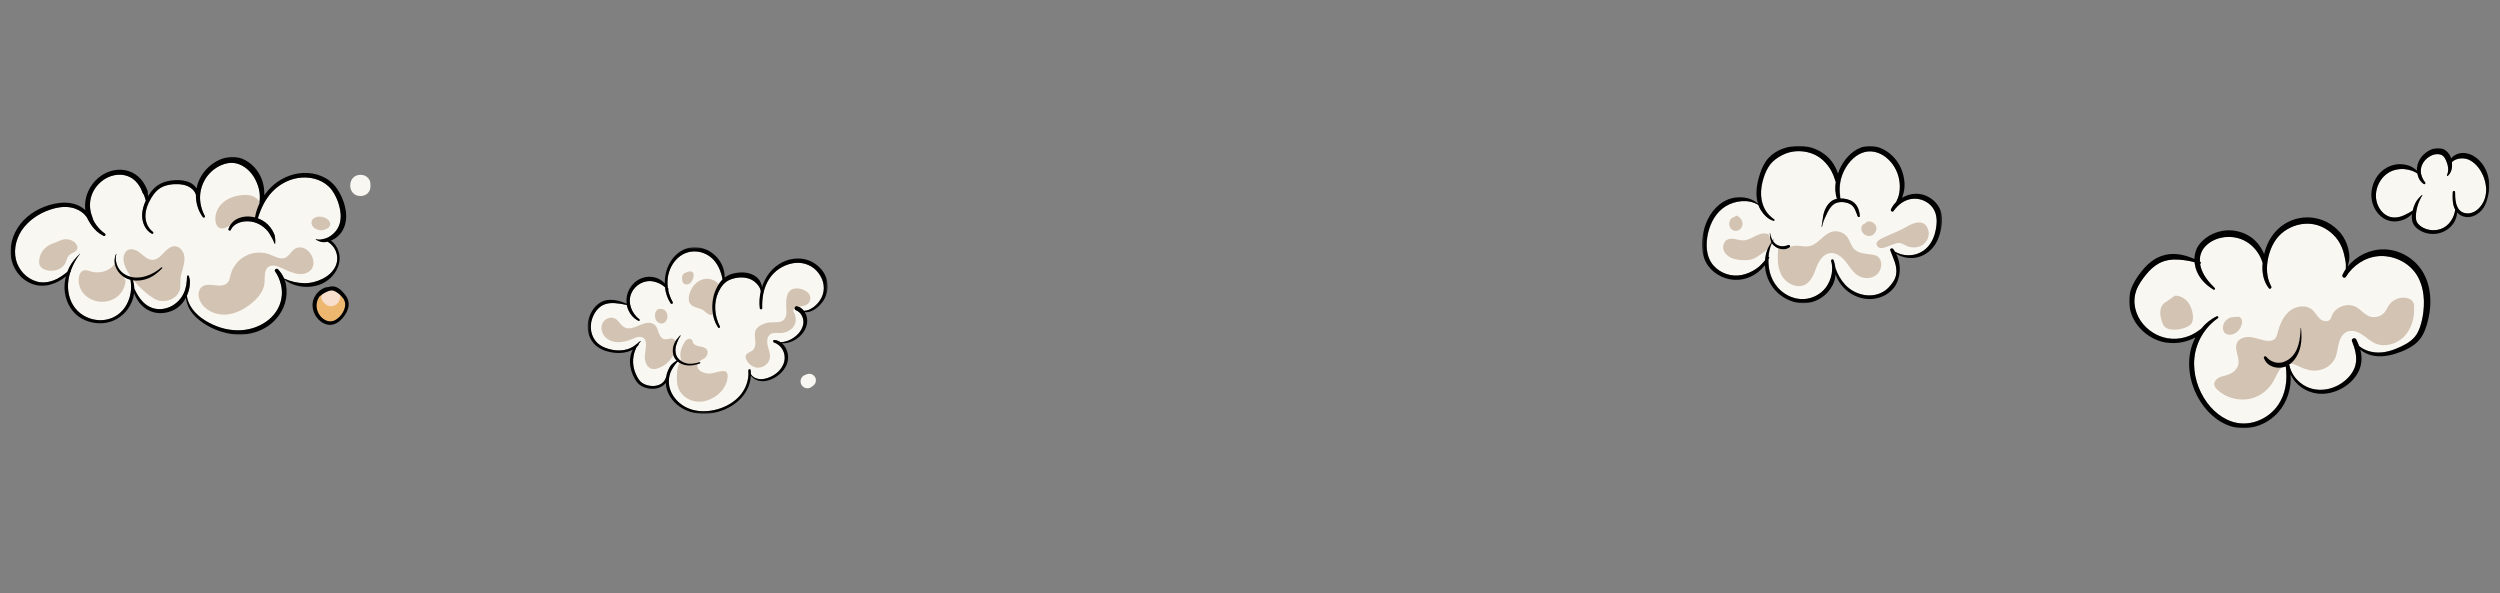
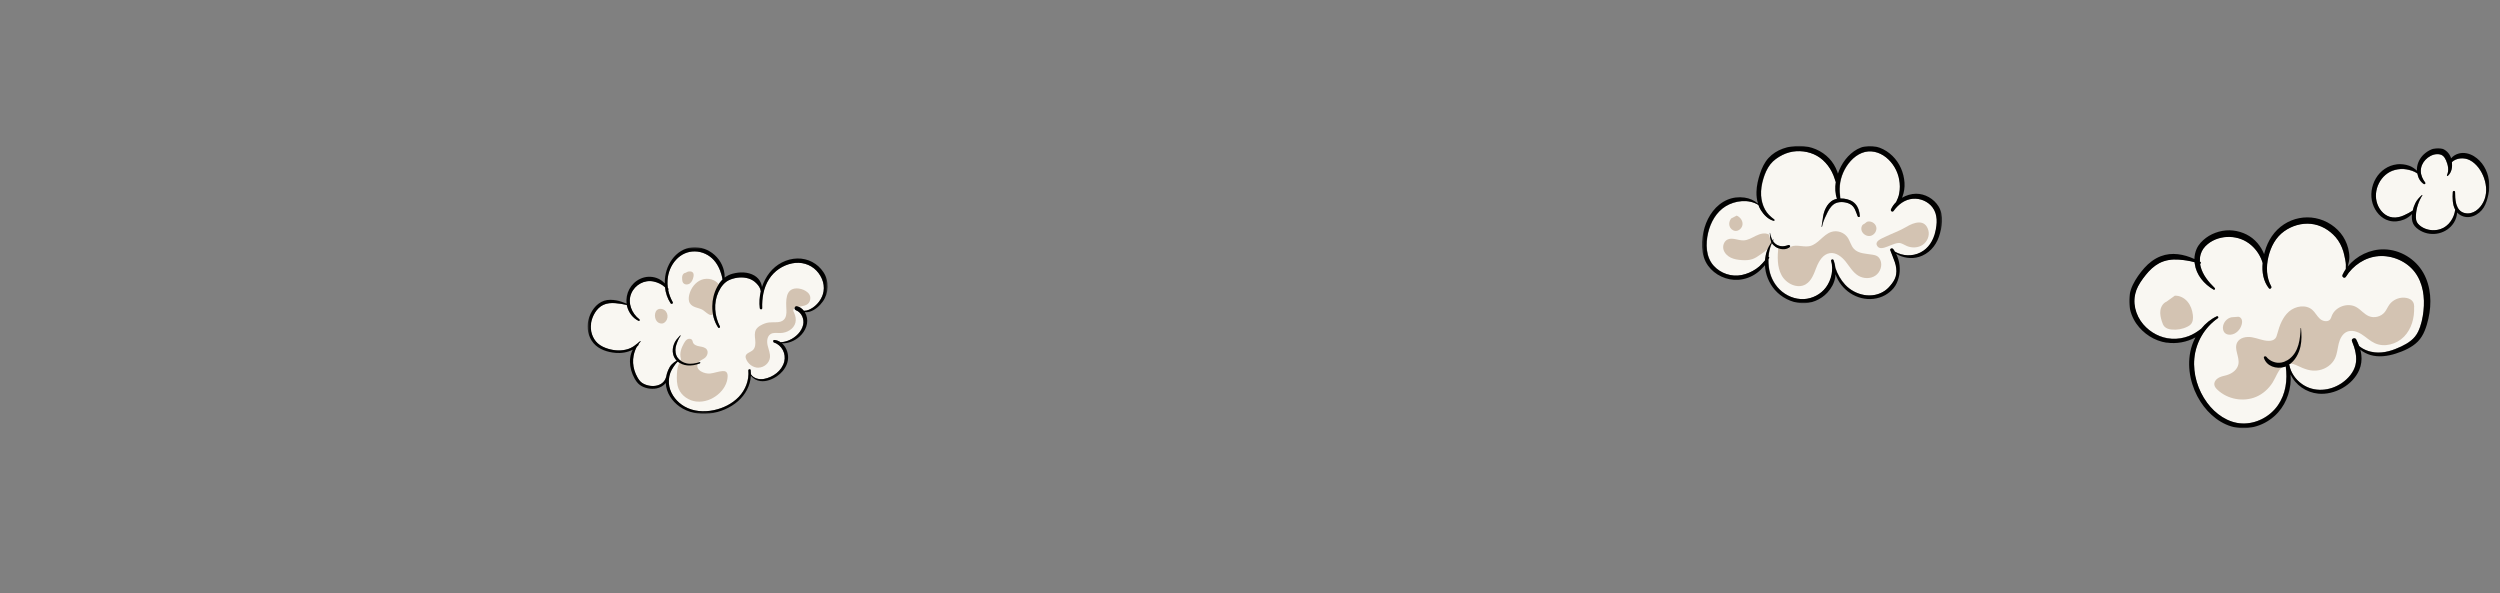
<svg xmlns="http://www.w3.org/2000/svg" width="1180" height="280" viewBox="0 0 1180 280" fill="none">
  <rect x="0" y="0" width="1180" height="280" fill="#808080" stroke="none" />
  <mask id="mask0_346_125" style="mask-type:luminance" maskUnits="userSpaceOnUse" x="1005" y="69" width="170" height="134">
    <path d="M1175 69.89H1005V202.11H1175V69.89Z" fill="white" />
  </mask>
  <g mask="url(#mask0_346_125)">
    <path d="M1025 159.879C1027.74 160.019 1030.45 159.589 1033.01 158.629C1035.12 157.839 1037.11 156.569 1038.91 155.159C1040.91 152.699 1043.38 150.639 1046.25 149.289C1046.85 148.999 1047.31 149.799 1046.76 150.169C1040.5 154.539 1036.38 161.539 1035.69 169.139C1035.01 176.539 1037.35 184.119 1041.74 190.089C1045.6 195.329 1051.54 199.579 1058.23 199.849C1064.81 200.119 1071.37 196.669 1075.12 191.299C1078.9 185.849 1079.72 179.309 1078.85 172.909C1078.61 173.009 1078.37 173.089 1078.11 173.169C1074.38 174.289 1069.78 172.849 1068.52 168.909C1068.28 168.139 1069.31 167.849 1069.71 168.409C1070.85 169.949 1072.93 170.969 1074.83 171.159C1076.12 171.289 1077.42 171.029 1078.61 170.499C1078.74 170.279 1078.98 170.159 1079.24 170.189C1079.75 169.919 1080.24 169.599 1080.69 169.239C1085 165.819 1085.65 159.979 1085.85 154.849C1085.85 154.719 1086.03 154.739 1086.04 154.849C1086.31 157.739 1086.41 160.619 1085.78 163.479C1085.06 166.789 1083.24 170.279 1080.29 172.139V172.169C1080.42 172.169 1080.55 172.239 1080.56 172.379C1081.27 175.959 1083.49 179.099 1086.45 181.199C1092.19 185.299 1099.79 184.579 1105.44 180.669C1108.3 178.679 1110.88 175.749 1111.75 172.289C1112.68 168.559 1111.56 164.429 1110.11 160.969C1109.63 159.829 1111.53 159.069 1112.07 160.129C1112.58 161.139 1113.07 162.199 1113.47 163.279C1115.53 165.019 1118.2 165.999 1120.9 166.289C1125.24 166.759 1129.54 165.319 1133.4 163.479C1136.7 161.899 1139.66 159.959 1141.3 156.569C1142.75 153.559 1143.5 150.039 1143.86 146.749C1144.54 140.339 1143.71 133.519 1139.68 128.279C1135.77 123.179 1129.08 120.389 1122.69 120.849C1116.33 121.319 1110.54 125.209 1107.24 130.579C1106.61 131.589 1105.17 130.709 1105.66 129.659C1106.11 128.709 1106.63 127.809 1107.2 126.939V126.909C1107.3 125.509 1107.25 124.129 1106.96 122.759C1106.67 121.409 1106.46 120.059 1106.06 118.739C1105.29 116.259 1104.1 113.849 1102.39 111.889C1099.4 108.469 1095.26 106.039 1090.66 105.599C1086.24 105.169 1081.73 106.519 1078.13 109.089C1074.06 111.979 1071.77 116.419 1070.65 121.189C1069.56 125.799 1069.65 130.919 1072 135.159C1072.37 135.839 1071.4 136.659 1070.89 136.009C1068.2 132.599 1067.54 128.309 1067.95 124.099C1067.02 120.879 1065.1 117.879 1062.59 115.709C1059.69 113.199 1056.25 111.899 1052.44 111.769C1048.72 111.659 1044.91 112.769 1042.01 115.149C1040.45 116.439 1039.24 118.029 1038.68 119.969C1038.36 121.099 1038.25 122.269 1038.31 123.439C1038.39 123.489 1038.47 123.519 1038.55 123.569C1038.95 123.789 1038.79 124.389 1038.41 124.489C1038.46 124.859 1038.52 125.249 1038.62 125.619C1039.6 129.719 1042.38 133.029 1045.33 135.909C1045.72 136.279 1045.22 136.909 1044.77 136.649C1040.26 133.999 1036.64 129.739 1035.9 124.429C1035.87 124.189 1035.85 123.959 1035.82 123.719C1033.37 123.039 1030.91 122.679 1028.34 122.479C1025.15 122.239 1021.9 122.689 1019.07 124.199C1016.58 125.519 1014.55 127.509 1012.78 129.699C1010.99 131.919 1009.22 134.429 1008.23 137.109C1006.22 142.539 1007.86 148.729 1011.56 153.039C1014.91 156.929 1019.8 159.529 1024.95 159.819L1024.98 159.849L1025 159.879Z" fill="#F9F7F2" />
    <path d="M1140.02 95.93C1140.73 94.469 1141.95 93.169 1143.16 92.09C1143.26 92.01 1143.42 92.12 1143.34 92.23C1141.63 94.909 1140.51 98.24 1140.31 101.429C1140.21 102.989 1140.26 104.519 1141.36 105.739C1142.21 106.699 1143.37 107.439 1144.56 107.929C1146.88 108.879 1149.55 108.959 1151.91 108.169C1155.77 106.879 1158.36 103.009 1158.84 99.01C1157.52 96.579 1157.52 93.4 1157.7 90.7C1157.75 90.01 1158.78 90.01 1158.78 90.7C1158.78 92.359 1158.84 94.35 1159.29 96.12C1159.37 96.359 1159.45 96.6 1159.5 96.84C1160.13 98.639 1161.25 100.139 1163.36 100.619C1167.22 101.519 1170.55 98.609 1172.16 95.379C1173.93 91.829 1173.75 87.71 1172.45 84.049C1171.24 80.659 1168.89 77.219 1165.61 75.579C1163 74.29 1159.46 74.499 1157.29 76.529C1157.55 78.889 1157.21 81.37 1155.36 83.04C1155.14 83.249 1154.83 82.99 1154.96 82.73C1156.02 80.46 1155.46 77.84 1154.49 75.669C1154.14 74.87 1153.67 74.059 1152.96 73.519C1152.14 72.889 1151.09 72.76 1150.1 72.809C1148.12 72.909 1146.19 74.019 1144.84 75.409C1143.46 76.84 1142.62 78.719 1142.6 80.73C1142.6 82.769 1143.5 84.65 1144.69 86.24C1145 86.639 1144.42 87.169 1144.01 86.919C1142.3 85.829 1141.32 83.95 1140.97 81.95C1139.49 80.859 1137.7 80.359 1135.89 80.019C1134.06 79.669 1132.13 79.809 1130.34 80.29C1123.63 82.059 1119.75 89.95 1122.09 96.379C1123.23 99.51 1125.89 102.329 1129.33 102.709C1131.15 102.899 1133 102.479 1134.66 101.709C1136.09 101.029 1137.48 100.359 1138.78 99.49C1139.05 98.269 1139.47 97.09 1140.02 95.969V95.919V95.93Z" fill="#F9F7F2" />
    <path d="M1139.51 144.98C1139.48 144.13 1139.38 143.24 1138.95 142.52C1138.35 141.51 1137.21 140.93 1136.07 140.67C1133.01 139.96 1129.59 141.26 1127.75 143.82C1126.95 144.96 1126.43 146.3 1125.55 147.37C1123.81 149.49 1120.64 150.28 1118.12 149.23C1115.87 148.3 1114.32 146.16 1112.18 144.95C1108.11 142.65 1102.2 144.79 1100.56 149.16C1100.37 149.69 1100.22 150.24 1099.88 150.69C1098.79 152.17 1096.34 151.69 1094.97 150.45C1093.6 149.21 1092.78 147.46 1091.4 146.24C1088.39 143.6 1083.44 144.41 1080.41 147.04C1077.4 149.68 1075.92 153.65 1074.89 157.52C1074.68 158.32 1074.46 159.18 1073.89 159.8C1073.12 160.65 1071.88 160.91 1070.72 160.88C1068.05 160.83 1065.56 159.64 1062.93 159.19C1060.3 158.74 1057.12 159.32 1055.92 161.7C1054.36 164.8 1057.17 168.5 1056.52 171.91C1056.05 174.35 1053.83 176.14 1051.48 176.91C1050.11 177.36 1048.65 177.55 1047.36 178.21C1046.07 178.87 1044.96 180.2 1045.17 181.63C1045.3 182.56 1045.96 183.33 1046.65 183.98C1051.38 188.48 1058.85 189.85 1064.86 187.32C1068.11 185.95 1070.81 183.51 1072.68 180.54C1074.24 178.06 1075.16 174.9 1077.44 172.94C1079.76 170.96 1081.82 171.4 1084.41 172.62C1087.74 174.18 1090.81 175.47 1094.58 174.74C1097.77 174.13 1100.71 172.09 1102.11 169.16C1103.14 167.01 1103.3 164.56 1103.86 162.25C1104.42 159.94 1105.6 157.52 1107.8 156.58C1110.07 155.62 1112.71 156.5 1114.78 157.85C1116.86 159.18 1118.64 160.95 1120.88 161.98C1125.47 164.09 1131.21 162.49 1134.72 158.89C1138.23 155.27 1139.68 150.02 1139.45 144.98L1139.5 144.96L1139.51 144.98Z" fill="#D3C3B2" />
    <path d="M1052.77 157.98C1055.38 157.8 1057.55 155.54 1058.13 152.98C1058.31 152.18 1058.36 151.29 1057.97 150.55C1057.6 149.81 1056.7 149.3 1055.91 149.55L1053.21 149.76C1051.02 150.24 1049.3 152.32 1049.22 154.55C1049.19 155.51 1049.46 156.53 1050.17 157.19C1050.85 157.82 1051.84 158.04 1052.76 157.98H1052.78H1052.77Z" fill="#D3C3B2" />
    <path d="M1021.72 154.24C1022.56 155.09 1023.8 155.41 1024.99 155.54C1027.55 155.81 1030.17 155.35 1032.47 154.19C1033.03 153.92 1033.58 153.58 1034.01 153.13C1035.1 151.96 1035.22 150.19 1035.02 148.6C1034.75 146.35 1033.97 144.1 1032.49 142.36C1031.01 140.62 1028.79 139.47 1026.52 139.56L1022.58 142.39C1020.95 143.07 1019.94 144.8 1019.7 146.55C1019.46 148.3 1019.88 150.07 1020.41 151.74C1020.7 152.64 1021.02 153.54 1021.68 154.22L1021.71 154.24H1021.72Z" fill="#D3C3B2" />
    <path d="M1022.67 161.7C1027.16 162.38 1032.18 161.54 1036.25 159.24C1035.11 161.41 1034.27 163.73 1033.82 166.07C1032.23 174.12 1034.22 182.72 1038.63 189.59C1042.49 195.6 1048.57 200.73 1055.81 201.87C1063.02 202.99 1070.47 200.05 1075.29 194.64C1079.52 189.88 1081.69 183.13 1081.15 176.7C1083.43 181.73 1088.55 185.24 1094.17 185.8C1101.88 186.57 1110.5 181.8 1113.57 174.61C1114.52 172.38 1114.83 169.92 1114.55 167.5C1114.45 166.68 1114.29 165.88 1114.07 165.07C1115.45 166.2 1117.08 167.03 1118.78 167.55C1122.66 168.71 1126.92 168.13 1130.72 166.92C1134.45 165.73 1138.47 164.01 1141.26 161.16C1144.04 158.31 1145.33 154.2 1146.2 150.41C1147.84 143.22 1147.5 135.25 1143.79 128.74C1140.04 122.18 1132.88 117.84 1125.3 117.7C1118.74 117.57 1112.22 120.71 1108.13 125.82C1108.37 124.97 1108.56 124.1 1108.73 123.22C1108.97 121.85 1108.94 120.57 1108.73 119.2C1108.36 116.48 1107.39 113.91 1105.91 111.61C1103.01 107.14 1098.12 103.97 1092.89 102.96C1087.77 101.98 1082.46 103.01 1078.09 105.85C1073.42 108.89 1070.43 113.52 1068.95 118.86C1068.85 119.21 1068.76 119.58 1068.66 119.95C1067.92 118.09 1066.87 116.33 1065.54 114.76C1062.63 111.3 1058.41 109.29 1053.96 108.8C1049.57 108.3 1044.77 109.64 1041.23 112.27C1039.35 113.67 1037.71 115.39 1036.77 117.56C1036.13 119.06 1035.8 120.65 1035.76 122.25C1030.77 119.98 1025.16 118.91 1019.9 120.93C1016.88 122.09 1014.3 124.06 1012.14 126.48C1010.05 128.83 1008.12 131.53 1006.73 134.37C1003.8 140.33 1004.59 147.34 1008.37 152.78C1011.67 157.51 1016.9 160.9 1022.63 161.75L1022.66 161.7H1022.67ZM1008.27 137.18C1009.27 134.5 1011.04 131.97 1012.82 129.77C1014.57 127.58 1016.62 125.61 1019.11 124.27C1021.96 122.76 1025.21 122.31 1028.38 122.55C1030.95 122.74 1033.42 123.11 1035.86 123.79C1035.88 124.03 1035.91 124.26 1035.94 124.5C1036.66 129.79 1040.28 134.07 1044.81 136.72C1045.26 136.99 1045.76 136.37 1045.37 135.98C1042.44 133.1 1039.64 129.77 1038.66 125.69C1038.58 125.32 1038.5 124.95 1038.45 124.56C1038.82 124.48 1038.98 123.87 1038.59 123.64C1038.51 123.59 1038.43 123.56 1038.35 123.51C1038.29 122.34 1038.4 121.16 1038.72 120.04C1039.27 118.08 1040.49 116.49 1042.05 115.22C1044.95 112.84 1048.76 111.73 1052.48 111.84C1056.31 111.97 1059.75 113.27 1062.63 115.78C1065.14 117.95 1067.05 120.94 1067.99 124.17C1067.6 128.38 1068.25 132.67 1070.93 136.08C1071.44 136.72 1072.41 135.9 1072.04 135.23C1069.69 130.99 1069.59 125.89 1070.69 121.26C1071.82 116.49 1074.1 112.05 1078.17 109.15C1081.77 106.58 1086.28 105.23 1090.7 105.66C1095.29 106.11 1099.42 108.52 1102.43 111.95C1104.13 113.91 1105.34 116.32 1106.1 118.8C1106.5 120.12 1106.71 121.48 1107 122.82C1107.29 124.19 1107.34 125.59 1107.24 126.97V127C1106.66 127.85 1106.13 128.77 1105.7 129.72C1105.22 130.76 1106.65 131.67 1107.28 130.64C1110.58 125.27 1116.37 121.38 1122.73 120.91C1129.1 120.44 1135.79 123.26 1139.72 128.34C1143.76 133.6 1144.58 140.41 1143.9 146.81C1143.55 150.11 1142.79 153.64 1141.34 156.63C1139.7 160.02 1136.74 161.95 1133.44 163.54C1129.58 165.39 1125.28 166.82 1120.94 166.35C1118.24 166.06 1115.57 165.08 1113.51 163.34C1113.11 162.26 1112.63 161.22 1112.11 160.19C1111.56 159.13 1109.66 159.88 1110.15 161.03C1111.6 164.49 1112.72 168.62 1111.79 172.35C1110.92 175.79 1108.35 178.73 1105.48 180.73C1099.85 184.64 1092.24 185.36 1086.5 181.26C1083.54 179.14 1081.3 176.02 1080.61 172.43C1080.58 172.29 1080.47 172.22 1080.34 172.22V172.19C1083.27 170.32 1085.1 166.84 1085.83 163.52C1086.46 160.67 1086.36 157.78 1086.09 154.89C1086.09 154.78 1085.91 154.76 1085.9 154.89C1085.69 160.02 1085.05 165.85 1080.74 169.28C1080.29 169.63 1079.81 169.96 1079.29 170.23C1079.05 170.2 1078.79 170.31 1078.66 170.54C1077.47 171.07 1076.18 171.33 1074.88 171.2C1072.98 171.01 1070.92 169.99 1069.76 168.45C1069.36 167.9 1068.31 168.19 1068.57 168.95C1069.84 172.89 1074.43 174.32 1078.16 173.21C1078.42 173.13 1078.66 173.05 1078.9 172.95C1079.77 179.35 1078.96 185.91 1075.17 191.34C1071.42 196.73 1064.86 200.17 1058.28 199.89C1051.59 199.62 1045.65 195.37 1041.79 190.13C1037.4 184.17 1035.06 176.59 1035.74 169.18C1036.45 161.58 1040.57 154.57 1046.81 150.21C1047.36 149.82 1046.89 149.04 1046.3 149.33C1043.44 150.68 1040.96 152.72 1038.96 155.2C1037.16 156.6 1035.16 157.87 1033.06 158.67C1030.5 159.63 1027.78 160.08 1025.05 159.92C1019.89 159.63 1015.01 157.04 1011.66 153.14C1007.96 148.83 1006.32 142.63 1008.33 137.21L1008.3 137.18H1008.27Z" fill="#010101" />
    <path d="M1131.3 77.57C1127.12 78.07 1123.53 80.59 1121.41 84.19C1119.33 87.73 1118.66 92.13 1119.88 96.07C1121.04 99.8 1123.82 103.16 1127.68 104.19C1130.03 104.82 1132.51 104.51 1134.74 103.6C1136.17 103.01 1137.39 102.12 1138.47 101.06C1138.28 102.62 1138.36 104.29 1139.08 105.71C1139.8 107.11 1141.17 108.19 1142.52 108.94C1147.89 111.93 1154.94 110.34 1158.24 105.08C1159.14 103.65 1159.64 101.99 1159.77 100.31C1160.19 100.76 1160.65 101.16 1161.23 101.5C1165.25 103.88 1170.02 101.58 1172.3 97.96C1173.49 96.06 1174.04 93.96 1174.52 91.8C1175.02 89.57 1175.07 87.27 1174.75 85C1174.09 80.45 1171.66 76.16 1167.67 73.71C1165.59 72.44 1163 71.81 1160.62 72.44C1159.14 72.83 1157.87 73.6 1156.94 74.71C1156.23 72.43 1154.33 70.42 1151.94 69.97C1149.14 69.44 1146.12 70.95 1144.1 72.8C1142.23 74.54 1140.99 76.92 1140.8 79.46C1140.77 79.83 1140.77 80.2 1140.8 80.57C1139.74 79.59 1138.53 78.74 1137.21 78.26C1135.36 77.58 1133.24 77.33 1131.29 77.55V77.58L1131.3 77.57ZM1144.03 86.86C1144.43 87.12 1145 86.59 1144.71 86.18C1143.52 84.57 1142.6 82.69 1142.62 80.67C1142.62 78.68 1143.47 76.78 1144.86 75.35C1146.21 73.95 1148.14 72.84 1150.12 72.75C1151.12 72.7 1152.18 72.83 1152.98 73.46C1153.69 74.01 1154.15 74.81 1154.51 75.61C1155.48 77.78 1156.04 80.4 1154.98 82.67C1154.85 82.93 1155.16 83.18 1155.38 82.98C1157.23 81.31 1157.57 78.83 1157.31 76.47C1159.48 74.46 1163.02 74.24 1165.63 75.52C1168.93 77.16 1171.26 80.6 1172.47 83.99C1173.77 87.67 1173.95 91.79 1172.18 95.32C1170.57 98.55 1167.24 101.46 1163.38 100.56C1161.27 100.08 1160.13 98.58 1159.52 96.78C1159.45 96.54 1159.37 96.3 1159.31 96.06C1158.84 94.28 1158.8 92.3 1158.8 90.64C1158.8 89.95 1157.77 89.95 1157.72 90.64C1157.54 93.34 1157.54 96.52 1158.86 98.95C1158.38 102.95 1155.79 106.83 1151.93 108.11C1149.55 108.9 1146.89 108.82 1144.58 107.87C1143.39 107.39 1142.23 106.65 1141.38 105.68C1140.29 104.46 1140.24 102.93 1140.33 101.37C1140.52 98.19 1141.63 94.88 1143.36 92.17C1143.44 92.06 1143.28 91.94 1143.18 92.03C1141.97 93.11 1140.75 94.39 1140.04 95.87C1139.49 97 1139.07 98.18 1138.8 99.39C1137.5 100.26 1136.11 100.95 1134.68 101.61C1133.02 102.38 1131.19 102.8 1129.36 102.61C1125.9 102.24 1123.25 99.43 1122.12 96.28C1119.79 89.85 1123.67 81.94 1130.37 80.19C1132.17 79.72 1134.1 79.58 1135.92 79.92C1137.72 80.26 1139.51 80.76 1141 81.85C1141.35 83.84 1142.34 85.72 1144.04 86.82V86.87L1144.03 86.86Z" fill="#010101" />
  </g>
  <mask id="mask1_346_125" style="mask-type:luminance" maskUnits="userSpaceOnUse" x="803" y="68" width="114" height="76">
    <path d="M916.667 68.84H803.334V143.16H916.667V68.84Z" fill="white" />
  </mask>
  <g mask="url(#mask1_346_125)">
    <path d="M913.528 109.58C914.488 105.68 914.795 101.18 912.188 97.82C910.035 95.006 906.401 93.52 902.901 93.82C899.121 94.153 896.015 96.526 893.895 99.526C893.355 100.293 892.281 99.64 892.661 98.8C893.228 97.526 894.055 96.393 895.061 95.393C895.701 94.086 896.268 92.76 896.528 91.32C896.921 89.173 896.908 86.826 896.501 84.7C895.735 80.626 893.568 76.92 890.328 74.3C887.061 71.68 882.828 70.593 878.848 72.2C874.821 73.82 871.775 77.573 870.075 81.44C869.215 83.366 868.668 85.466 868.475 87.566C868.288 89.606 868.475 91.653 868.708 93.68C869.275 93.68 869.841 93.693 870.408 93.766C872.368 94.013 874.388 94.72 875.755 96.213C877.181 97.78 877.788 99.906 877.921 101.98C877.968 102.6 877.121 102.6 876.921 102.113C876.021 99.88 875.581 97.493 873.248 96.286C871.375 95.313 868.568 95.053 866.608 95.866C864.835 96.606 863.615 98.386 862.755 100.04C862.261 100.993 861.808 101.98 861.361 102.966C860.735 104.3 860.361 105.633 860.041 107.066C860.015 107.166 859.868 107.126 859.881 107.02C860.088 105.6 860.335 104.18 860.521 102.76C860.681 101.6 860.881 100.526 861.321 99.44C862.021 97.7 862.935 96.153 864.461 95.02C865.275 94.426 866.175 94.066 867.121 93.86C866.308 91.366 866.195 88.633 866.581 85.953C866.408 85.446 866.235 84.953 866.075 84.433C865.741 83.32 865.288 82.233 864.768 81.2C863.708 79.086 862.228 77.126 860.455 75.533C857.068 72.493 852.495 71.126 847.975 71.373C845.681 71.506 843.428 72.126 841.381 73.153C839.228 74.24 837.141 75.66 835.655 77.573C834.128 79.546 833.095 81.933 832.388 84.306C831.615 86.9 831.155 89.58 831.315 92.286C831.448 94.546 832.041 96.833 833.115 98.833C834.188 100.846 835.701 102.22 837.501 103.573C837.821 103.806 837.648 104.34 837.228 104.226C834.715 103.586 832.608 101.386 831.268 99.26C830.761 98.46 830.368 97.62 830.048 96.74C825.428 93.86 819.075 94.613 814.588 97.36C810.155 100.066 807.468 104.953 806.308 109.873C805.088 115.073 805.175 121.286 808.955 125.46C812.221 129.08 817.368 130.793 822.161 129.82C824.588 129.326 826.968 128.3 829.008 126.893C830.068 126.166 831.041 125.313 831.901 124.36C832.321 123.88 832.741 123.406 833.168 122.913C833.301 121.346 833.601 119.766 834.128 118.32C834.621 116.926 835.361 115.593 836.208 114.353C836.135 114.22 836.075 114.08 836.035 113.933C835.568 112.673 835.495 111.253 835.455 109.933C835.455 109.886 835.528 109.873 835.541 109.933C835.761 111.166 836.135 112.453 836.788 113.54C836.935 113.34 837.081 113.146 837.221 112.96C837.248 112.913 837.308 112.96 837.295 113.02C837.148 113.253 837.021 113.486 836.888 113.713C837.368 114.453 837.975 115.106 838.775 115.553C839.588 116.02 840.535 116.246 841.461 116.246C841.915 116.246 842.348 116.186 842.781 116.073C843.215 115.96 843.668 115.886 844.101 115.713C844.828 115.406 845.368 116.306 844.728 116.773C843.755 117.48 842.668 117.726 841.475 117.64C840.341 117.553 839.208 117.206 838.248 116.58C837.521 116.1 836.855 115.466 836.401 114.713C835.475 116.74 834.975 118.973 834.815 121.22C835.035 121.246 835.208 121.406 835.121 121.666C835.008 121.953 834.888 122.233 834.775 122.506C834.761 123.693 834.821 124.88 834.961 126.053C835.441 129.993 837.201 133.833 840.048 136.626C843.088 139.593 847.228 141.366 851.515 141.173C855.555 140.986 859.561 138.886 861.961 135.626C864.521 132.146 865.595 127.353 864.415 123.18C864.208 122.44 865.301 122.153 865.561 122.86C865.981 124.06 866.261 125.293 866.401 126.54C867.375 129.42 868.941 132.173 870.981 134.38C875.688 139.453 883.955 141.333 889.855 137.146C891.148 136.233 892.181 135.033 893.141 133.786C894.101 132.526 894.841 131.093 895.088 129.513C895.741 125.4 893.635 121.866 892.328 118.14C892.021 117.286 893.228 116.953 893.681 117.573C893.975 117.946 894.235 118.353 894.481 118.76C898.188 120.906 902.808 121.133 906.688 119.166C910.481 117.24 912.661 113.633 913.648 109.593L913.561 109.546L913.528 109.58Z" fill="#F9F7F2" />
    <path d="M886.042 120.92C885.448 120.54 884.748 120.387 884.048 120.253C880.882 119.7 877.202 119.807 875.028 117.44C873.602 115.907 873.215 113.673 871.988 111.967C870.348 109.66 867.148 108.593 864.448 109.447C860.408 110.707 858.082 115.5 853.915 116.213C850.662 116.767 846.648 114.793 844.382 117.187L839.368 116.607C838.948 121.113 838.742 125.92 840.895 129.907C843.048 133.893 848.395 136.513 852.302 134.193C855.075 132.553 856.182 129.18 857.355 126.193C858.528 123.207 860.462 119.967 863.662 119.487C866.628 119.04 869.342 121.193 871.202 123.54C873.062 125.887 874.602 128.627 877.175 130.16C879.588 131.593 882.842 131.68 885.182 130.1C887.508 128.52 888.642 125.26 887.508 122.7C887.188 121.993 886.722 121.34 886.055 120.92H886.042Z" fill="#D3C3B2" />
    <path d="M828.834 111.26C826.948 112.187 825.088 113.374 822.994 113.46C820.368 113.56 817.561 111.88 815.248 113.14C813.694 113.994 813.028 116.02 813.474 117.747C813.928 119.454 815.308 120.82 816.901 121.6C818.501 122.38 820.288 122.64 822.061 122.76C823.748 122.874 825.461 122.86 827.061 122.327C828.501 121.847 829.781 120.954 831.028 120.08C832.974 118.72 834.968 117.3 836.288 115.34L834.881 110.674C833.034 109.687 830.741 110.34 828.854 111.267L828.841 111.254L828.834 111.26Z" fill="#D3C3B2" />
    <path d="M818.982 108.987C820.729 109.187 822.382 107.593 822.482 105.84C822.582 104.087 821.335 102.42 819.709 101.767L817.095 103.127C816.322 104.113 815.975 105.447 816.322 106.647C816.669 107.847 817.729 108.833 818.982 108.98V108.987Z" fill="#D3C3B2" />
    <path d="M899.928 107.014C896.662 108.967 893.055 110.187 889.642 111.854C887.968 112.667 884.702 113.854 886.022 116.067C887.982 119.354 893.968 113.794 897.222 114.82C898.208 115.14 899.095 115.72 900.055 116.127C902.468 117.154 905.415 117.014 907.568 115.52C909.722 114.027 910.895 111.16 910.168 108.654C908.568 103.18 903.382 104.947 899.928 107.014Z" fill="#D3C3B2" />
    <path d="M881.261 104.654L879.881 105.694C878.835 106.027 878.388 107.334 878.575 108.42C878.908 110.274 880.888 111.68 882.748 111.36C884.608 111.04 886.001 109.027 885.608 107.187C885.215 105.347 883.068 104.087 881.261 104.667V104.654Z" fill="#D3C3B2" />
    <path d="M905.695 121.287C910.315 119.867 913.601 116.273 915.155 111.787C916.708 107.28 917.641 101.707 914.995 97.413C912.775 93.82 908.615 91.4 904.361 91.447C902.095 91.473 899.781 92.153 897.748 93.347C897.821 93.173 897.895 93 897.955 92.827C898.741 90.713 899.075 88.507 898.928 86.247C898.621 81.527 896.675 76.96 893.275 73.627C889.848 70.267 885.048 68.153 880.215 69.12C875.301 70.093 871.261 74.173 868.995 78.447C868.415 79.547 867.908 80.733 867.501 81.967C867.415 81.647 867.315 81.327 867.195 81.013C866.335 78.693 865.088 76.593 863.388 74.8C859.801 71.007 854.728 68.933 849.528 68.847C844.168 68.76 838.415 70.54 834.748 74.567C832.841 76.653 831.641 79.22 830.755 81.88C829.828 84.707 829.115 87.633 829.055 90.613C829.008 92.48 829.228 94.353 829.781 96.107C827.968 94.573 825.828 93.6 823.448 93.267C820.675 92.873 817.881 93.193 815.295 94.293C809.848 96.627 806.241 101.827 804.575 107.347C802.828 113.087 802.555 120.3 806.188 125.38C809.368 129.827 815.008 132.447 820.488 132.073C823.668 131.853 826.648 130.753 829.208 128.873C830.488 127.933 831.621 126.847 832.668 125.64C832.815 125.48 832.928 125.32 833.061 125.16C833.208 129.393 834.948 133.647 837.728 136.833C840.835 140.38 845.415 142.76 850.135 143.107C854.768 143.44 859.408 141.5 862.541 138.107C864.375 136.12 865.755 133.633 866.201 130.953C866.288 130.447 866.335 129.94 866.361 129.433C866.988 131.247 867.888 132.94 869.108 134.487C871.488 137.513 874.801 139.733 878.555 140.673C882.335 141.613 886.375 141.207 889.788 139.3C891.301 138.447 892.681 137.313 893.801 135.98C894.961 134.573 895.675 132.88 896.155 131.14C897.188 127.4 896.721 123.273 894.975 119.8C898.155 121.727 902.121 122.367 905.715 121.26V121.273L905.695 121.287ZM894.361 118.753C894.115 118.347 893.855 117.94 893.561 117.567C893.108 116.96 891.908 117.28 892.208 118.133C893.515 121.853 895.621 125.407 894.968 129.507C894.721 131.087 893.981 132.507 893.021 133.78C892.075 135.04 891.028 136.227 889.735 137.14C883.835 141.327 875.568 139.447 870.861 134.373C868.828 132.187 867.255 129.42 866.281 126.533C866.135 125.287 865.861 124.053 865.441 122.853C865.195 122.147 864.088 122.433 864.295 123.173C865.475 127.347 864.395 132.14 861.841 135.62C859.441 138.88 855.435 140.98 851.395 141.167C847.121 141.353 842.968 139.587 839.928 136.62C837.068 133.827 835.308 130 834.841 126.047C834.695 124.887 834.635 123.7 834.655 122.5C834.768 122.227 834.901 121.947 835.001 121.66C835.101 121.4 834.915 121.24 834.695 121.213C834.855 118.967 835.348 116.74 836.281 114.707C836.735 115.46 837.401 116.1 838.128 116.573C839.088 117.193 840.208 117.547 841.355 117.633C842.548 117.72 843.635 117.46 844.608 116.767C845.261 116.3 844.708 115.407 843.981 115.707C843.561 115.88 843.108 115.953 842.661 116.067C842.228 116.18 841.788 116.24 841.341 116.24C840.415 116.24 839.468 116.007 838.655 115.547C837.855 115.1 837.248 114.46 836.768 113.707C836.901 113.473 837.028 113.24 837.175 113.013C837.201 112.967 837.128 112.927 837.101 112.953C836.955 113.14 836.808 113.347 836.668 113.533C836.015 112.447 835.635 111.16 835.421 109.927C835.421 109.88 835.335 109.9 835.335 109.927C835.381 111.26 835.448 112.667 835.915 113.927C835.975 114.073 836.028 114.2 836.088 114.347C835.248 115.593 834.501 116.927 834.008 118.313C833.501 119.76 833.181 121.34 833.048 122.907C832.628 123.4 832.208 123.88 831.781 124.353C830.921 125.327 829.948 126.167 828.888 126.887C826.855 128.293 824.468 129.333 822.041 129.813C817.248 130.787 812.115 129.073 808.835 125.453C805.055 121.28 804.968 115.067 806.188 109.867C807.348 104.927 810.041 100.06 814.468 97.353C818.975 94.6 825.321 93.847 829.928 96.733C830.248 97.6 830.641 98.46 831.148 99.253C832.488 101.38 834.595 103.573 837.108 104.22C837.528 104.32 837.701 103.8 837.381 103.567C835.581 102.22 834.068 100.84 832.995 98.827C831.921 96.827 831.321 94.54 831.195 92.28C831.035 89.573 831.488 86.893 832.268 84.3C832.981 81.94 834.015 79.533 835.535 77.567C837.028 75.653 839.108 74.233 841.261 73.147C843.308 72.12 845.575 71.493 847.855 71.367C852.375 71.12 856.948 72.48 860.335 75.527C862.095 77.12 863.588 79.073 864.648 81.193C865.168 82.233 865.621 83.32 865.955 84.427C866.115 84.947 866.288 85.44 866.461 85.947C866.068 88.627 866.188 91.367 867.001 93.853C866.055 94.04 865.141 94.407 864.341 95.013C862.815 96.14 861.901 97.707 861.201 99.433C860.768 100.52 860.548 101.593 860.401 102.753C860.215 104.173 859.968 105.593 859.761 107.013C859.748 107.113 859.908 107.173 859.921 107.06C860.241 105.627 860.635 104.293 861.241 102.96C861.695 101.987 862.141 100.987 862.635 100.033C863.475 98.393 864.715 96.6 866.488 95.86C868.448 95.033 871.255 95.307 873.128 96.28C875.468 97.48 875.901 99.887 876.801 102.107C877.008 102.587 877.835 102.6 877.801 101.973C877.668 99.913 877.061 97.773 875.635 96.207C874.268 94.7 872.261 94.007 870.288 93.76C869.721 93.687 869.155 93.66 868.588 93.673C868.341 91.647 868.155 89.6 868.355 87.56C868.561 85.46 869.108 83.36 869.955 81.433C871.668 77.553 874.721 73.813 878.728 72.193C882.695 70.587 886.935 71.673 890.208 74.293C893.448 76.9 895.615 80.607 896.381 84.693C896.788 86.82 896.815 89.167 896.408 91.313C896.148 92.747 895.581 94.093 894.941 95.387C893.941 96.373 893.108 97.513 892.541 98.793C892.161 99.633 893.241 100.287 893.775 99.52C895.895 96.52 899.008 94.133 902.781 93.813C906.281 93.507 909.901 95 912.068 97.813C914.655 101.173 914.361 105.68 913.408 109.573C912.421 113.6 910.241 117.207 906.448 119.147C902.581 121.12 897.948 120.9 894.241 118.74L894.328 118.787L894.361 118.753Z" fill="#010101" />
  </g>
  <mask id="mask2_346_125" style="mask-type:luminance" maskUnits="userSpaceOnUse" x="5" y="74" width="170" height="84">
-     <path d="M175 74.05H5V157.95H175V74.05Z" fill="white" />
-   </mask>
+     </mask>
  <g mask="url(#mask2_346_125)">
    <path d="M17.359 132.89C20.029 133.62 22.799 133.3 25.359 132.33C27.769 131.41 29.829 129.93 31.789 128.31C32.069 127.58 32.379 126.87 32.739 126.16C33.979 123.71 35.829 121.59 37.789 119.7C37.829 119.66 37.869 119.71 37.839 119.75C35.989 122.05 34.559 124.73 33.529 127.49C33.499 127.57 33.479 127.66 33.439 127.74C33.519 127.9 33.509 128.11 33.349 128.3C33.299 128.35 33.239 128.42 33.189 128.47C32.439 130.77 32.069 133.16 32.119 135.61C32.239 140.34 34.189 144.99 37.989 147.91C41.299 150.45 45.669 151.61 49.809 150.93C54.079 150.22 57.599 147.65 59.709 143.9C61.749 140.25 62.339 136.11 61.589 132.03C60.239 131.68 58.959 131.1 57.819 130.23C54.669 127.87 53.099 123.64 54.769 119.94C54.809 119.83 54.969 119.91 54.939 120.02C54.369 122.05 54.739 124.24 55.699 126.1C57.509 129.6 61.459 131.2 65.279 130.98C69.289 130.74 73.159 128.81 76.159 126.21C76.439 125.97 76.839 126.34 76.569 126.62C74.739 128.5 72.759 130.18 70.339 131.23C67.969 132.27 65.269 132.67 62.719 132.27C63.149 133.52 63.369 134.84 63.409 136.16C64.379 138.33 65.579 140.42 67.179 142.17C68.949 144.1 71.269 145.47 73.899 145.81C76.459 146.13 79.129 145.56 81.359 144.26C83.719 142.89 85.549 140.92 86.719 138.46C87.289 137.26 87.679 135.97 87.909 134.66C88.149 133.3 88.269 131.84 88.299 130.45C88.299 129.94 89.029 129.85 89.179 130.33C89.419 131.18 89.659 132.09 89.669 132.98C89.669 133.83 89.589 134.69 89.459 135.51C89.249 136.91 88.819 138.28 88.229 139.57C88.309 140.22 88.429 140.86 88.619 141.49C89.049 142.96 89.739 144.29 90.609 145.54C92.249 147.92 94.459 149.78 96.909 151.3C101.429 154.1 106.679 155.83 112.029 155.9C116.899 155.95 121.529 154.65 125.539 151.89C129.329 149.29 132.049 145.45 132.849 140.91C133.239 138.71 133.139 136.41 132.609 134.25C132.049 132.05 131.239 129.96 129.879 128.12C129.289 127.33 130.569 126.4 131.229 127.08C132.459 128.39 133.439 129.85 134.139 131.46C137.109 132.82 140.219 133.58 143.519 133.65C146.599 133.72 149.469 132.94 152.219 131.61C154.729 130.38 156.979 128.49 158.259 125.97C159.469 123.59 159.499 120.83 158.469 118.36C157.699 116.49 156.349 115.11 154.709 114.07C153.939 114.26 153.139 114.35 152.389 114.28C151.299 114.17 150.069 113.64 149.109 113.09C148.989 113.02 149.069 112.85 149.199 112.88C149.869 113.05 150.549 113.17 151.229 113.08C151.819 113 152.419 112.85 152.989 112.72C154.149 112.45 155.229 111.93 156.199 111.24C158.349 109.69 159.799 107.78 160.469 105.19C161.159 102.5 160.859 99.66 160.119 97.02C159.399 94.4 158.229 91.77 156.589 89.59C153.319 85.26 147.719 83.43 142.439 83.79C137.249 84.14 132.369 86.56 128.739 90.27C125.249 93.85 123.199 98.33 121.719 103.03C122.509 103.32 123.269 103.68 123.989 104.1C125.949 105.25 127.499 106.84 128.619 108.8C129.139 109.71 129.649 110.72 129.809 111.77C129.959 112.8 129.999 113.82 129.929 114.86C129.929 115.06 129.649 115.1 129.579 114.9C129.249 113.83 128.749 112.91 128.209 111.97C127.679 111.05 127.239 110.12 126.559 109.28C124.229 106.38 120.719 104.47 116.959 104.43C113.879 104.39 110.249 105.51 108.929 108.55C108.659 109.16 107.679 108.72 107.859 108.1C108.469 106.17 109.939 104.36 111.749 103.41C114.439 102.02 117.509 101.85 120.389 102.6C120.779 100.3 121.509 98.04 122.549 95.9C122.549 95.79 122.549 95.67 122.539 95.57C122.529 95.05 122.629 94.5 122.659 93.98C122.709 92.89 122.669 91.77 122.529 90.69C122.219 88.52 121.479 86.48 120.449 84.53C118.679 81.16 115.639 78.2 111.889 77.18C108.059 76.13 103.849 77.73 100.819 80.1C97.729 82.52 95.669 85.91 94.819 89.73C93.899 93.9 94.709 98.19 96.689 101.93C97.009 102.54 96.179 102.98 95.779 102.46C93.569 99.5 92.459 95.67 92.499 91.91C91.769 89.34 89.089 87.69 86.529 87.19C83.719 86.64 80.489 86.83 77.769 87.75C74.899 88.71 72.939 90.88 71.419 93.41C69.809 96.1 68.569 99.15 68.669 102.35C68.759 105.03 69.999 107.79 72.179 109.42C72.689 109.81 72.259 110.61 71.669 110.29C68.539 108.57 67.059 104.91 67.119 101.44C67.169 99.1 67.839 96.79 68.849 94.66C68.719 94.14 68.569 93.63 68.379 93.13C68.219 92.69 68.089 92.18 67.859 91.77C67.709 91.52 67.489 91.3 67.349 91.04C67.229 90.79 67.149 90.51 67.059 90.24C66.349 88.41 65.269 86.7 63.869 85.34C60.799 82.37 56.439 81.8 52.469 83.09C48.959 84.24 45.939 86.86 44.189 90.08C42.379 93.42 42.019 97.34 43.099 100.98C43.229 101.43 43.419 101.87 43.569 102.33C43.719 102.76 43.779 103.21 43.959 103.62C44.319 104.51 44.889 105.38 45.449 106.16C46.539 107.71 47.979 109.13 49.519 110.22C50.169 110.69 49.609 111.65 48.889 111.29C46.639 110.18 44.849 108.57 43.379 106.55C42.699 105.6 42.069 104.55 41.509 103.53C41.389 103.32 41.299 103.08 41.199 102.85C39.889 100.78 37.829 99.28 35.509 98.45C32.239 97.29 28.679 97.54 25.389 98.42C20.069 99.85 15.069 102.78 11.519 107.04C8.029 111.25 6.279 117.14 7.589 122.53C8.759 127.35 12.579 131.54 17.419 132.84H17.389L17.359 132.89Z" fill="#F9F7F2" />
-     <path d="M170.15 82.51C163.7 82.51 163.68 92.53 170.15 92.53C176.62 92.53 176.62 82.51 170.15 82.51Z" fill="#F9F7F2" />
    <path d="M140.979 116.789C136.709 117.429 136.869 123.109 131.589 121.759C130.029 121.359 128.589 120.549 127.069 120.009C123.429 118.719 119.239 119.019 115.829 120.839C112.419 122.649 109.809 125.939 108.849 129.689C108.529 130.939 108.359 132.299 107.529 133.299C106.159 134.969 103.619 134.94 101.479 134.66C99.329 134.38 96.909 134.069 95.229 135.429C93.309 136.989 93.419 140.039 94.519 142.249C96.649 146.469 101.689 148.729 106.429 148.489C111.159 148.239 115.569 145.849 119.179 142.769C121.929 140.429 124.409 137.429 124.819 133.859C125.139 131.049 124.419 127.499 126.779 125.929C128.419 124.849 130.619 125.479 132.419 126.279C136.299 127.969 141.619 131.009 145.769 128.239C148.239 126.589 148.419 123.589 147.289 121.049C146.219 118.649 143.809 116.399 140.999 116.829V116.799L140.979 116.789Z" fill="#D3C3B2" />
    <path d="M151.15 102.26C145.52 102.07 145.79 108.04 151.08 108.67C151.61 108.74 152.16 108.71 152.69 108.56C158.56 107.04 155.36 102.39 151.14 102.26H151.15Z" fill="#D3C3B2" />
    <path d="M102.919 107.16C103.929 108.09 105.569 107.99 106.809 107.39C108.059 106.8 109.079 105.82 110.239 105.09C112.069 103.92 114.279 103.34 116.449 103.48C118.039 103.57 119.859 103.97 121.049 102.91L122.579 95.65C121.979 94.1 120.539 92.99 118.969 92.45C117.399 91.92 115.689 91.92 114.049 92.09C110.639 92.46 107.219 93.68 104.769 96.06C102.319 98.44 100.979 102.14 101.939 105.43C102.129 106.07 102.419 106.71 102.909 107.16H102.919Z" fill="#D3C3B2" />
    <path d="M74.7 141.8C78.94 143 84.24 140.56 85.01 136.23C85.25 134.88 85.06 133.51 85.14 132.14C85.25 130.09 85.94 128.12 86.47 126.12C86.99 124.13 87.35 122 86.79 120.03C86.23 118.04 84.51 116.27 82.44 116.23C78.28 116.16 76.32 122.47 72.16 122.65C69.79 122.76 67.91 120.78 66.05 119.31C64.2 117.82 61.24 116.81 59.62 118.55C53.67 125 69.12 140.21 74.69 141.8H74.7Z" fill="#D3C3B2" />
    <path d="M47.059 142.39C50.009 142.67 53.069 141.84 55.379 139.99C57.689 138.15 59.189 135.27 59.249 132.33L54.329 124.15C52.169 127.88 47.149 129.37 43.019 128.17C41.779 127.81 40.459 127.25 39.259 127.72C38.109 128.17 37.509 129.45 37.269 130.66C36.719 133.47 37.639 136.5 39.539 138.65C41.419 140.81 44.209 142.11 47.059 142.38V142.39Z" fill="#D3C3B2" />
    <path d="M21.579 127.41C25.009 128.52 29.359 127.33 30.899 124.07C31.469 122.86 31.669 121.41 32.629 120.46C33.759 119.33 35.799 119.11 36.399 117.64C36.879 116.47 36.119 115.14 35.149 114.32C33.259 112.75 30.389 112.47 28.219 113.61L24.049 115.29C20.919 116.57 18.659 119.74 18.459 123.11C18.419 123.9 18.469 124.71 18.849 125.41C19.379 126.44 20.489 127.05 21.579 127.4V127.41Z" fill="#D3C3B2" />
    <path d="M152.83 150.71C154.48 151.8 156.38 152.07 158.16 151.12C159.72 150.28 161.039 148.88 161.889 147.34C162.769 145.74 163.259 143.8 162.609 142.04C161.999 140.39 160.4 138.98 158.94 138.02C158.11 137.47 157.329 137.06 156.309 137.13C155.339 137.2 154.389 137.6 153.539 138.05C152.579 138.54 151.65 139.14 150.82 139.85C150.21 140.7 149.749 141.65 149.529 142.73C148.879 145.7 150.28 149.06 152.82 150.72L152.83 150.71Z" fill="#EDB770" />
    <path d="M155.129 144.4C156.729 144.87 158.539 144.16 159.569 142.84C160.599 141.52 160.839 139.71 160.409 138.1L158.009 136.82C157.019 136.49 155.929 136.73 154.929 137.07C154.119 137.35 153.319 137.71 152.689 138.3C152.059 138.89 151.619 139.71 151.679 140.56C151.719 141.29 152.119 141.95 152.569 142.52C153.239 143.36 154.099 144.09 155.129 144.4Z" fill="#F8DFCD" />
    <path d="M161.2 137.22C160.23 136.3 159.15 135.51 157.81 135.26C156.84 135.07 155.86 135.21 154.94 135.5C154.71 135.5 154.5 135.53 154.27 135.55C153.32 135.67 152.39 136.16 151.6 136.67C149.93 137.75 148.67 139.41 147.99 141.27C146.63 144.97 148.3 149.4 151.36 151.72C153.12 153.05 155.43 153.75 157.58 153.05C159.66 152.38 161.34 150.79 162.58 149.03C163.83 147.24 164.78 145.09 164.53 142.86C164.28 140.57 162.81 138.74 161.18 137.21H161.19L161.2 137.22ZM161.92 147.33C161.07 148.88 159.75 150.27 158.19 151.11C156.4 152.06 154.52 151.79 152.86 150.7C150.31 149.03 148.91 145.68 149.57 142.71C149.81 141.63 150.25 140.68 150.86 139.83C151.7 139.12 152.63 138.52 153.58 138.03C154.43 137.59 155.38 137.18 156.35 137.11C157.36 137.04 158.15 137.47 158.98 138C160.42 138.95 162.02 140.36 162.65 142.02C163.3 143.78 162.81 145.72 161.93 147.32L161.92 147.33Z" fill="#010101" />
    <path d="M15.109 133.99C20.619 136.12 26.689 134.12 31.109 130.46C30.819 131.59 30.599 132.75 30.499 133.94C30.049 139.12 31.899 144.72 35.749 148.29C39.119 151.41 43.939 152.87 48.499 152.55C53.209 152.2 57.379 149.83 60.199 146.06C61.839 143.86 62.949 141.16 63.309 138.39C64.859 142.61 68.029 146.24 72.549 147.4C75.499 148.15 78.639 147.8 81.429 146.59C84.189 145.39 86.359 143.19 87.759 140.54C87.769 140.69 87.799 140.82 87.809 140.95C87.979 142.27 88.369 143.55 88.899 144.77C90.009 147.27 91.929 149.38 94.049 151.07C98.529 154.65 104.159 157 109.839 157.73C115.159 158.41 120.619 157.41 125.259 154.69C129.619 152.15 133.069 147.91 134.519 143.06C135.349 140.29 135.489 137.34 135.009 134.51C134.859 133.66 134.639 132.84 134.339 132.05C139.349 135.86 146.859 136.47 152.459 133.66C157.859 130.96 161.799 124.56 159.769 118.54C159.129 116.63 157.889 114.7 156.169 113.58C158.499 112.67 160.449 110.92 161.709 108.76C164.879 103.23 163.139 96.13 160.219 90.89C158.669 88.13 156.569 85.76 153.819 84.16C151.259 82.67 148.339 81.84 145.389 81.66C139.559 81.27 133.709 83.41 129.279 87.15C127.589 88.59 126.049 90.28 124.749 92.16C124.759 91.85 124.779 91.55 124.759 91.24C124.749 89.03 124.359 86.79 123.589 84.7C121.999 80.36 118.519 76.56 114.189 74.87C109.669 73.1 104.609 74.36 100.709 77.04C97.099 79.52 94.319 83.18 93.119 87.41C92.989 87.9 92.869 88.4 92.769 88.9C91.929 87.58 90.599 86.53 89.129 85.94C85.959 84.67 81.949 84.82 78.669 85.61C75.219 86.44 72.589 88.5 70.639 91.43C70.389 91.82 70.149 92.2 69.909 92.6C69.879 92.24 69.839 91.89 69.789 91.53C69.709 90.96 69.789 90.42 69.579 89.86C68.829 87.9 67.809 86.09 66.419 84.5C63.219 80.85 58.439 79.45 53.719 80.38C49.359 81.25 45.559 84 43.099 87.67C40.809 91.08 39.779 95.1 40.259 99.17C39.449 98.4 38.509 97.74 37.509 97.24C34.589 95.77 31.269 95.4 28.049 95.79C21.859 96.52 15.549 99.43 11.189 103.92C6.859 108.41 4.319 114.73 5.139 121.01C5.889 126.77 9.629 131.87 15.099 133.99H15.109ZM11.479 107.06C15.009 102.8 20.019 99.87 25.349 98.44C28.639 97.56 32.199 97.29 35.469 98.47C37.789 99.3 39.859 100.8 41.159 102.87C41.249 103.11 41.359 103.34 41.469 103.55C42.029 104.58 42.639 105.63 43.339 106.57C44.809 108.6 46.589 110.21 48.849 111.31C49.569 111.67 50.129 110.7 49.479 110.24C47.929 109.15 46.509 107.72 45.409 106.18C44.849 105.39 44.289 104.53 43.919 103.64C43.749 103.23 43.679 102.77 43.529 102.35C43.369 101.9 43.199 101.46 43.059 101C41.969 97.36 42.329 93.45 44.149 90.1C45.909 86.88 48.939 84.25 52.429 83.11C56.399 81.82 60.769 82.39 63.829 85.36C65.229 86.72 66.319 88.44 67.019 90.26C67.129 90.53 67.189 90.81 67.309 91.06C67.439 91.33 67.669 91.53 67.819 91.79C68.049 92.2 68.179 92.71 68.339 93.15C68.529 93.66 68.669 94.16 68.809 94.68C67.809 96.82 67.129 99.13 67.079 101.46C66.999 104.92 68.479 108.59 71.629 110.31C72.219 110.63 72.639 109.82 72.139 109.44C69.969 107.8 68.729 105.04 68.629 102.37C68.519 99.17 69.759 96.12 71.379 93.43C72.899 90.9 74.859 88.73 77.729 87.77C80.449 86.85 83.679 86.66 86.489 87.21C89.049 87.7 91.739 89.34 92.459 91.93C92.409 95.69 93.509 99.52 95.739 102.48C96.139 103.01 96.969 102.56 96.649 101.95C94.679 98.21 93.859 93.92 94.779 89.75C95.629 85.93 97.689 82.56 100.779 80.12C103.809 77.75 108.009 76.14 111.849 77.2C115.599 78.24 118.639 81.18 120.409 84.55C121.419 86.48 122.169 88.53 122.489 90.71C122.649 91.8 122.679 92.91 122.619 94C122.589 94.52 122.469 95.07 122.499 95.59C122.499 95.7 122.499 95.82 122.509 95.92C121.479 98.05 120.739 100.32 120.349 102.62C117.479 101.87 114.399 102.03 111.709 103.43C109.899 104.36 108.429 106.17 107.819 108.12C107.619 108.73 108.619 109.19 108.889 108.57C110.209 105.53 113.839 104.41 116.919 104.45C120.679 104.49 124.189 106.41 126.519 109.3C127.189 110.14 127.639 111.07 128.169 111.99C128.719 112.95 129.209 113.87 129.539 114.92C129.609 115.11 129.869 115.07 129.889 114.88C129.959 113.84 129.919 112.81 129.769 111.79C129.619 110.75 129.099 109.74 128.579 108.82C127.459 106.86 125.899 105.25 123.949 104.12C123.229 103.69 122.469 103.35 121.679 103.05C123.159 98.35 125.199 93.87 128.699 90.29C132.309 86.59 137.199 84.17 142.399 83.81C147.679 83.45 153.279 85.28 156.549 89.61C158.199 91.79 159.359 94.42 160.079 97.04C160.809 99.69 161.109 102.53 160.429 105.21C159.759 107.79 158.309 109.71 156.159 111.26C155.189 111.95 154.119 112.47 152.949 112.74C152.379 112.87 151.779 113.02 151.189 113.1C150.499 113.19 149.829 113.07 149.159 112.9C149.039 112.86 148.959 113.05 149.069 113.11C150.019 113.66 151.239 114.19 152.349 114.3C153.099 114.37 153.909 114.27 154.669 114.09C156.309 115.13 157.659 116.51 158.429 118.38C159.459 120.84 159.429 123.6 158.219 125.99C156.939 128.51 154.699 130.4 152.179 131.63C149.429 132.98 146.549 133.74 143.489 133.67C140.199 133.6 137.089 132.84 134.109 131.48C133.419 129.87 132.429 128.4 131.199 127.1C130.549 126.41 129.269 127.34 129.849 128.14C131.209 129.98 132.019 132.07 132.579 134.27C133.129 136.43 133.219 138.73 132.819 140.93C132.019 145.47 129.299 149.31 125.509 151.91C121.479 154.67 116.869 155.97 111.999 155.92C106.649 155.85 101.399 154.12 96.879 151.32C94.439 149.81 92.209 147.95 90.579 145.56C89.729 144.31 89.019 142.98 88.589 141.51C88.399 140.88 88.279 140.23 88.199 139.59C88.769 138.3 89.199 136.93 89.429 135.53C89.559 134.69 89.639 133.84 89.639 133C89.639 132.11 89.399 131.2 89.149 130.35C88.999 129.87 88.279 129.96 88.269 130.47C88.239 131.86 88.119 133.31 87.879 134.68C87.649 135.99 87.269 137.28 86.689 138.48C85.519 140.94 83.689 142.92 81.329 144.28C79.099 145.57 76.439 146.15 73.869 145.83C71.239 145.5 68.919 144.12 67.149 142.19C65.549 140.44 64.349 138.35 63.379 136.18C63.339 134.86 63.129 133.56 62.689 132.29C65.239 132.69 67.929 132.29 70.309 131.25C72.719 130.2 74.719 128.52 76.539 126.64C76.809 126.37 76.409 125.99 76.129 126.23C73.119 128.83 69.259 130.77 65.249 131C61.439 131.23 57.499 129.63 55.669 126.12C54.709 124.27 54.339 122.07 54.909 120.04C54.939 119.93 54.779 119.87 54.739 119.96C53.059 123.66 54.649 127.89 57.789 130.25C58.939 131.12 60.219 131.7 61.559 132.05C62.309 136.13 61.719 140.27 59.679 143.92C57.569 147.68 54.049 150.24 49.779 150.95C45.649 151.64 41.269 150.47 37.959 147.93C34.159 145.01 32.199 140.35 32.089 135.63C32.019 133.18 32.409 130.81 33.159 128.49C33.209 128.44 33.269 128.37 33.319 128.32C33.479 128.13 33.489 127.93 33.409 127.76C33.439 127.68 33.459 127.59 33.499 127.51C34.529 124.74 35.949 122.07 37.809 119.77C37.839 119.73 37.799 119.68 37.759 119.72C35.789 121.63 33.949 123.73 32.709 126.18C32.359 126.87 32.039 127.59 31.759 128.32C29.799 129.95 27.729 131.42 25.329 132.34C22.769 133.31 19.979 133.63 17.329 132.9C12.499 131.58 8.669 127.4 7.499 122.59C6.189 117.19 7.939 111.31 11.429 107.1H11.459L11.479 107.06Z" fill="#010101" />
  </g>
  <mask id="mask3_346_125" style="mask-type:luminance" maskUnits="userSpaceOnUse" x="277" y="116" width="114" height="80">
    <path d="M390.667 116.66H277.334V195.347H390.667V116.66Z" fill="white" />
  </mask>
  <g mask="url(#mask3_346_125)">
    <path d="M282.074 162.021C283.461 163.294 285.241 164.094 287.014 164.628C288.554 165.101 290.161 165.361 291.768 165.394C293.381 165.428 295.001 165.214 296.528 164.701C298.068 164.174 299.368 163.314 300.601 162.254C300.674 162.194 300.734 162.161 300.808 162.141C301.214 161.741 301.654 161.361 302.128 161.028C302.261 160.934 302.401 161.134 302.294 161.248C301.948 161.608 301.641 161.994 301.348 162.401C301.421 162.561 301.408 162.748 301.261 162.928C301.028 163.201 300.781 163.454 300.514 163.694C299.801 164.988 299.308 166.414 299.028 167.854C298.574 170.168 298.734 172.574 299.414 174.821C299.774 175.988 300.261 177.101 300.874 178.161C301.454 179.148 302.121 180.114 303.088 180.754C306.668 183.088 312.948 182.814 314.334 178.054C314.348 178.014 314.368 177.968 314.374 177.941C314.561 176.808 314.901 175.701 315.361 174.648C315.781 173.701 316.314 172.714 317.048 171.974C317.741 171.294 318.514 170.701 319.368 170.221C318.568 169.414 317.974 168.401 317.688 167.201C317.301 165.594 317.501 163.921 318.094 162.388C318.401 161.601 318.774 160.894 319.314 160.234C319.841 159.594 320.394 158.961 320.961 158.354C321.068 158.241 321.268 158.394 321.181 158.521C320.581 159.341 320.121 160.174 319.768 161.128C319.441 162.001 319.068 162.828 318.888 163.768C318.561 165.501 318.801 167.501 319.874 168.941C320.894 170.294 322.448 171.168 324.081 171.514C326.134 171.954 328.181 171.494 330.168 170.948C330.528 170.854 330.628 171.348 330.314 171.481C328.448 172.268 326.341 172.661 324.321 172.468C322.661 172.301 321.081 171.688 319.861 170.668C319.054 171.401 318.448 172.248 317.834 173.161C317.234 174.068 316.701 174.961 316.348 175.988C315.614 178.061 315.428 180.341 315.894 182.494C316.768 186.468 319.548 189.834 323.014 191.841C327.168 194.248 332.214 194.574 336.841 193.608C341.268 192.681 345.561 190.601 348.694 187.301C351.854 183.981 353.601 179.428 353.188 174.834C353.134 174.214 354.181 174.074 354.268 174.688C354.354 175.341 354.394 176.001 354.394 176.654C355.661 178.608 358.254 179.261 360.534 178.854C364.781 178.094 369.054 175.014 370.134 170.654C371.054 166.934 369.021 162.908 365.348 161.688C364.708 161.474 364.781 160.381 365.514 160.461C366.594 160.568 367.561 160.968 368.401 161.541C369.814 161.481 371.241 161.108 372.521 160.541C375.521 159.214 378.321 156.568 379.054 153.268C379.641 150.594 378.321 147.454 375.674 146.434C374.521 145.994 374.954 144.214 376.201 144.541C377.501 144.888 378.561 145.654 379.361 146.668C379.454 146.668 379.541 146.688 379.634 146.688C380.968 146.708 382.401 145.981 383.494 145.268C385.688 143.828 387.474 141.554 388.308 139.054C389.648 135.048 388.194 130.721 385.341 127.741C382.354 124.628 378.041 123.441 373.841 124.301C369.381 125.208 365.428 127.874 362.961 131.721C360.348 135.801 359.561 140.668 359.721 145.441C359.741 146.188 358.674 146.148 358.588 145.441C358.281 142.821 358.454 140.121 359.048 137.514C358.868 135.908 358.041 134.814 356.948 133.688C355.948 132.654 354.648 131.868 353.288 131.448C350.468 130.574 347.368 130.888 344.641 131.954C341.974 132.988 340.248 135.294 339.068 137.821C336.668 142.974 337.188 149.068 339.741 154.061C340.021 154.628 339.248 155.081 338.901 154.554C336.948 151.581 336.088 148.034 336.141 144.494C336.194 141.361 336.948 138.194 338.428 135.434C339.108 134.161 339.968 132.954 340.988 131.934C340.781 130.461 340.361 129.034 339.821 127.648C339.148 125.914 338.174 124.188 336.928 122.801C334.654 120.254 331.354 118.701 327.934 118.661C324.481 118.621 321.428 120.041 319.088 122.561C316.661 125.181 315.308 128.614 315.048 132.161C314.961 133.388 315.008 134.601 315.161 135.788C315.268 135.974 315.361 136.154 315.454 136.348C315.548 136.548 315.468 136.728 315.328 136.808C315.714 138.814 316.448 140.748 317.468 142.581C317.828 143.221 316.888 143.761 316.494 143.148C314.994 140.908 314.134 138.268 313.828 135.568C312.368 134.188 310.461 133.308 308.521 132.874C304.128 131.908 299.648 134.401 297.914 138.521C296.068 142.894 298.101 147.928 301.741 150.708C302.161 151.021 301.814 151.661 301.321 151.421C298.648 150.114 296.788 147.594 295.994 144.748C295.921 144.488 295.868 144.214 295.814 143.948C294.008 143.508 292.188 143.234 290.341 143.088C288.461 142.941 286.448 143.074 284.721 143.894C281.481 145.428 279.441 149.221 278.908 152.654C278.381 156.048 279.488 159.674 282.021 162.021H282.041H282.074Z" fill="#F9F7F2" />
-     <path d="M385.068 179.114C385.048 178.708 384.935 178.314 384.702 177.961C384.408 177.508 384.042 177.141 383.588 176.848C383.235 176.614 382.855 176.501 382.435 176.481C382.028 176.388 381.615 176.408 381.195 176.534C380.882 176.648 380.568 176.754 380.248 176.868C379.695 177.028 379.208 177.301 378.808 177.708C378.402 178.114 378.128 178.601 377.968 179.148C377.768 180.008 377.842 180.894 378.295 181.668C378.502 182.048 378.775 182.348 379.135 182.581C379.448 182.874 379.815 183.068 380.248 183.168C380.828 183.328 381.402 183.328 381.988 183.168C382.542 183.008 383.028 182.734 383.428 182.328C383.688 182.114 383.942 181.921 384.208 181.708C384.368 181.494 384.535 181.288 384.688 181.074C384.922 180.714 385.035 180.341 385.055 179.921C385.128 179.648 385.128 179.374 385.055 179.101L385.068 179.114Z" fill="#F9F7F2" />
    <path d="M357.988 173.528C360.582 173.495 363.055 171.455 363.402 168.882C363.662 166.915 362.782 165.002 362.328 163.082C361.875 161.148 362.035 158.748 363.715 157.688C365.015 156.868 366.695 157.195 368.228 157.195C371.375 157.195 374.722 155.302 375.455 152.235C375.808 150.735 375.515 149.122 374.855 147.728C374.655 147.295 374.402 146.855 374.448 146.382C374.502 145.655 375.202 145.128 375.915 144.975C378.435 144.388 381.915 144.702 382.442 141.188C382.935 137.895 378.635 136.062 375.968 136.122C370.515 136.255 370.995 142.208 371.182 146.222C371.268 147.875 371.162 149.715 369.995 150.888C368.282 152.615 365.428 151.922 363.022 152.195C361.722 152.342 360.482 152.802 359.328 153.415C358.355 153.928 357.408 154.582 356.855 155.542C356.015 157.015 356.288 158.835 356.468 160.522C356.635 162.202 356.582 164.148 355.322 165.275C354.155 166.315 352.062 166.662 351.915 168.222C351.882 168.588 351.975 168.948 352.095 169.295C352.968 171.735 355.408 173.595 358.002 173.562L357.988 173.542V173.528Z" fill="#D3C3B2" />
    <path d="M328.781 189.527C332.421 189.914 336.115 188.527 338.915 186.174C341.455 184.041 343.361 180.967 343.448 177.647C343.468 176.861 343.335 175.974 342.715 175.501C342.261 175.167 341.641 175.121 341.081 175.154C339.068 175.267 337.155 176.087 335.161 176.307C332.708 176.567 327.915 174.854 329.421 171.474C329.975 170.234 331.508 169.847 332.588 169.027C333.835 168.094 334.495 166.201 333.575 164.941C332.828 163.921 331.435 163.714 330.195 163.487C328.955 163.274 327.548 162.834 327.088 161.661C326.941 161.294 326.908 160.874 326.701 160.534C326.268 159.821 325.215 159.727 324.475 160.114C323.741 160.501 323.255 161.241 322.848 161.967C321.581 164.194 320.615 166.854 321.401 169.307L321.341 170.514C319.875 172.061 319.608 174.374 319.508 176.507C319.395 178.854 319.401 181.267 320.281 183.434C321.655 186.827 325.128 189.154 328.768 189.541L328.781 189.527Z" fill="#D3C3B2" />
-     <path d="M291.688 161.501C293.995 161.561 296.275 160.914 298.401 160.021C299.375 159.608 300.355 159.141 301.415 159.021C302.461 158.894 303.641 159.188 304.268 160.054C304.648 160.568 304.781 161.221 304.848 161.861C305.048 164.108 304.368 166.341 304.368 168.601C304.368 170.861 305.355 173.428 307.515 174.048C308.595 174.361 309.768 174.121 310.828 173.734C313.841 172.628 316.401 170.348 317.828 167.481L318.215 163.581C318.688 162.448 319.088 160.941 318.155 160.134C316.988 159.128 315.195 160.354 313.675 160.121C312.281 159.901 311.408 158.501 310.935 157.168C310.461 155.841 310.135 154.361 309.108 153.394C307.275 151.648 304.281 152.428 301.961 153.454C299.655 154.488 296.955 155.681 294.721 154.488C292.935 153.534 292.101 151.321 290.301 150.368C288.268 149.288 285.488 150.368 284.435 152.441C283.388 154.501 283.955 157.161 285.481 158.888C287.021 160.614 289.375 161.461 291.681 161.528V161.514L291.688 161.501Z" fill="#D3C3B2" />
    <path d="M313.202 152.509C313.608 152.322 313.948 152.015 314.228 151.675C316.042 149.489 314.835 145.842 311.775 145.769C308.788 145.695 308.488 149.909 310.075 151.715C310.828 152.575 312.155 152.995 313.202 152.515V152.502V152.509Z" fill="#D3C3B2" />
    <path d="M325.654 143.168C326.914 145.188 329.587 145.174 331.501 146.174C333.074 146.994 336.361 151.094 337.027 146.734C337.174 145.754 336.881 144.788 336.714 143.814C336.547 142.848 336.554 141.741 337.207 141.008L339.567 134.661C337.941 131.908 334.134 130.921 331.141 132.041C328.154 133.174 326.054 136.068 325.307 139.181C324.994 140.514 324.921 142.008 325.641 143.168L325.654 143.181V143.168Z" fill="#D3C3B2" />
    <path d="M322.448 133.501C323.128 134.454 324.648 134.481 325.595 133.788C326.548 133.094 327.022 131.928 327.282 130.781C327.462 130.021 327.515 129.108 326.955 128.561C326.402 128.001 325.495 128.088 324.722 128.201L323.575 128.761C322.922 128.814 322.382 129.341 322.148 129.961C321.915 130.581 321.928 131.254 321.982 131.908C322.035 132.468 322.115 133.041 322.442 133.508L322.448 133.501Z" fill="#D3C3B2" />
    <path d="M290.408 166.561C293.101 166.794 296.188 166.394 298.661 165.034C298.368 165.601 298.108 166.201 297.914 166.834C297.108 169.407 297.188 172.161 297.914 174.747C298.281 176.074 298.808 177.354 299.468 178.554C300.121 179.721 300.881 180.854 301.968 181.667C304.108 183.267 307.248 183.834 309.834 183.347C311.521 183.034 313.161 182.107 314.241 180.761V180.921C314.514 185.421 317.154 189.354 320.774 191.914C328.908 197.674 341.088 195.701 348.321 189.367C351.814 186.307 354.194 181.934 354.414 177.307C355.454 178.761 357.194 179.661 358.981 179.874C361.688 180.201 364.508 179.094 366.714 177.581C368.761 176.181 370.441 174.267 371.361 171.947C372.261 169.667 372.168 167.194 371.194 164.967C370.701 163.841 369.974 162.814 369.074 162.021C372.094 162.187 375.141 160.874 377.401 158.847C380.214 156.327 381.934 152.354 380.508 148.647C380.328 148.187 380.108 147.741 379.854 147.334C380.674 147.407 381.488 147.334 382.248 147.101C384.714 146.341 386.854 144.407 388.334 142.347C391.274 138.267 391.461 132.707 388.681 128.494C385.934 124.321 381.334 121.901 376.341 122.007C371.221 122.114 366.368 124.707 363.214 128.734C361.648 130.734 360.454 133.034 359.648 135.474C359.561 134.801 359.388 134.147 359.134 133.521C358.548 132.067 357.414 130.847 356.074 130.061C353.034 128.274 349.221 128.294 345.901 129.154C344.488 129.521 343.194 130.121 342.061 131.007C342.061 129.914 341.954 128.821 341.701 127.761C341.241 125.861 340.441 124.094 339.268 122.514C336.921 119.361 333.434 117.267 329.534 116.754C325.674 116.247 321.894 117.627 319.094 120.287C316.314 122.927 314.541 126.634 313.988 130.407C313.821 131.501 313.754 132.627 313.781 133.761C312.721 132.627 311.401 131.734 309.928 131.214C307.348 130.321 304.601 130.454 302.134 131.627C297.714 133.701 295.128 138.567 295.788 143.327C294.201 142.721 292.608 142.067 290.941 141.781C289.054 141.454 287.014 141.341 285.174 141.947C281.294 143.227 278.681 147.121 277.734 150.967C276.788 154.794 277.588 158.927 280.134 161.961C282.608 164.907 286.701 166.227 290.428 166.541H290.408V166.561ZM278.961 152.654C279.494 149.227 281.534 145.434 284.774 143.901C286.508 143.081 288.521 142.947 290.394 143.094C292.241 143.241 294.068 143.514 295.868 143.954C295.921 144.214 295.974 144.487 296.048 144.754C296.834 147.601 298.701 150.127 301.374 151.427C301.854 151.667 302.201 151.027 301.794 150.714C298.168 147.947 296.128 142.901 297.968 138.527C299.708 134.407 304.181 131.914 308.574 132.881C310.528 133.314 312.428 134.194 313.881 135.574C314.188 138.274 315.054 140.914 316.548 143.154C316.948 143.754 317.881 143.227 317.521 142.587C316.501 140.761 315.781 138.821 315.381 136.814C315.514 136.727 315.601 136.554 315.508 136.354C315.414 136.167 315.321 135.974 315.214 135.794C315.054 134.607 315.008 133.394 315.101 132.167C315.354 128.627 316.714 125.187 319.141 122.567C321.481 120.047 324.534 118.614 327.988 118.667C331.408 118.707 334.694 120.267 336.981 122.807C338.228 124.194 339.208 125.921 339.874 127.654C340.408 129.041 340.828 130.474 341.041 131.941C340.021 132.974 339.161 134.181 338.481 135.441C337.001 138.207 336.234 141.367 336.194 144.501C336.141 148.041 337.001 151.587 338.954 154.561C339.301 155.087 340.088 154.634 339.794 154.067C337.248 149.074 336.721 142.974 339.121 137.827C340.294 135.307 342.028 132.994 344.694 131.961C347.421 130.907 350.514 130.581 353.341 131.454C354.708 131.874 356.008 132.661 357.001 133.694C358.094 134.821 358.921 135.914 359.101 137.521C358.494 140.114 358.321 142.821 358.641 145.447C358.728 146.154 359.794 146.194 359.774 145.447C359.614 140.674 360.401 135.807 363.014 131.727C365.468 127.881 369.434 125.221 373.894 124.307C378.088 123.454 382.401 124.634 385.394 127.747C388.248 130.734 389.708 135.054 388.361 139.061C387.521 141.561 385.748 143.821 383.548 145.274C382.454 145.987 381.021 146.701 379.688 146.694C379.594 146.694 379.508 146.681 379.414 146.674C378.614 145.667 377.554 144.887 376.254 144.547C375.014 144.221 374.588 145.987 375.728 146.441C378.374 147.474 379.694 150.601 379.108 153.274C378.381 156.574 375.574 159.214 372.574 160.547C371.294 161.114 369.868 161.481 368.454 161.547C367.614 160.967 366.641 160.567 365.568 160.467C364.834 160.394 364.761 161.487 365.401 161.694C369.074 162.914 371.108 166.941 370.188 170.661C369.108 175.014 364.848 178.101 360.588 178.861C358.308 179.261 355.721 178.621 354.448 176.661C354.448 176.007 354.408 175.354 354.321 174.694C354.234 174.087 353.188 174.221 353.241 174.841C353.661 179.434 351.908 183.994 348.748 187.307C345.601 190.607 341.321 192.687 336.894 193.614C332.268 194.581 327.221 194.254 323.068 191.847C319.594 189.841 316.814 186.474 315.948 182.501C315.474 180.347 315.668 178.067 316.401 175.994C316.768 174.974 317.301 174.067 317.888 173.167C318.494 172.254 319.094 171.421 319.914 170.674C321.141 171.694 322.714 172.301 324.374 172.474C326.388 172.674 328.508 172.274 330.368 171.487C330.681 171.354 330.574 170.854 330.221 170.954C328.241 171.501 326.194 171.961 324.134 171.521C322.501 171.174 320.934 170.301 319.928 168.947C318.848 167.507 318.608 165.507 318.941 163.774C319.121 162.847 319.488 162.021 319.821 161.134C320.181 160.181 320.641 159.347 321.234 158.527C321.328 158.401 321.121 158.241 321.014 158.361C320.448 158.967 319.894 159.601 319.368 160.241C318.834 160.901 318.454 161.607 318.148 162.394C317.548 163.921 317.348 165.601 317.741 167.207C318.034 168.407 318.621 169.414 319.421 170.227C318.574 170.714 317.794 171.287 317.101 171.981C316.368 172.714 315.834 173.707 315.414 174.654C314.954 175.707 314.614 176.807 314.428 177.947C314.408 177.981 314.394 178.021 314.388 178.061C313.001 182.834 306.721 183.107 303.141 180.761C302.168 180.127 301.494 179.154 300.928 178.167C300.321 177.114 299.828 175.994 299.468 174.827C298.788 172.581 298.621 170.167 299.081 167.861C299.361 166.421 299.854 165.001 300.568 163.701C300.828 163.461 301.081 163.207 301.314 162.934C301.461 162.754 301.474 162.567 301.401 162.407C301.694 162.007 302.008 161.621 302.348 161.254C302.454 161.147 302.314 160.941 302.181 161.034C301.708 161.367 301.268 161.747 300.861 162.147C300.788 162.167 300.714 162.201 300.654 162.261C299.428 163.321 298.128 164.187 296.581 164.707C295.048 165.221 293.434 165.434 291.821 165.401C290.208 165.367 288.608 165.107 287.068 164.634C285.281 164.087 283.501 163.301 282.128 162.027C279.581 159.681 278.488 156.054 279.014 152.661H278.994L278.961 152.654Z" fill="#010101" />
  </g>
</svg>